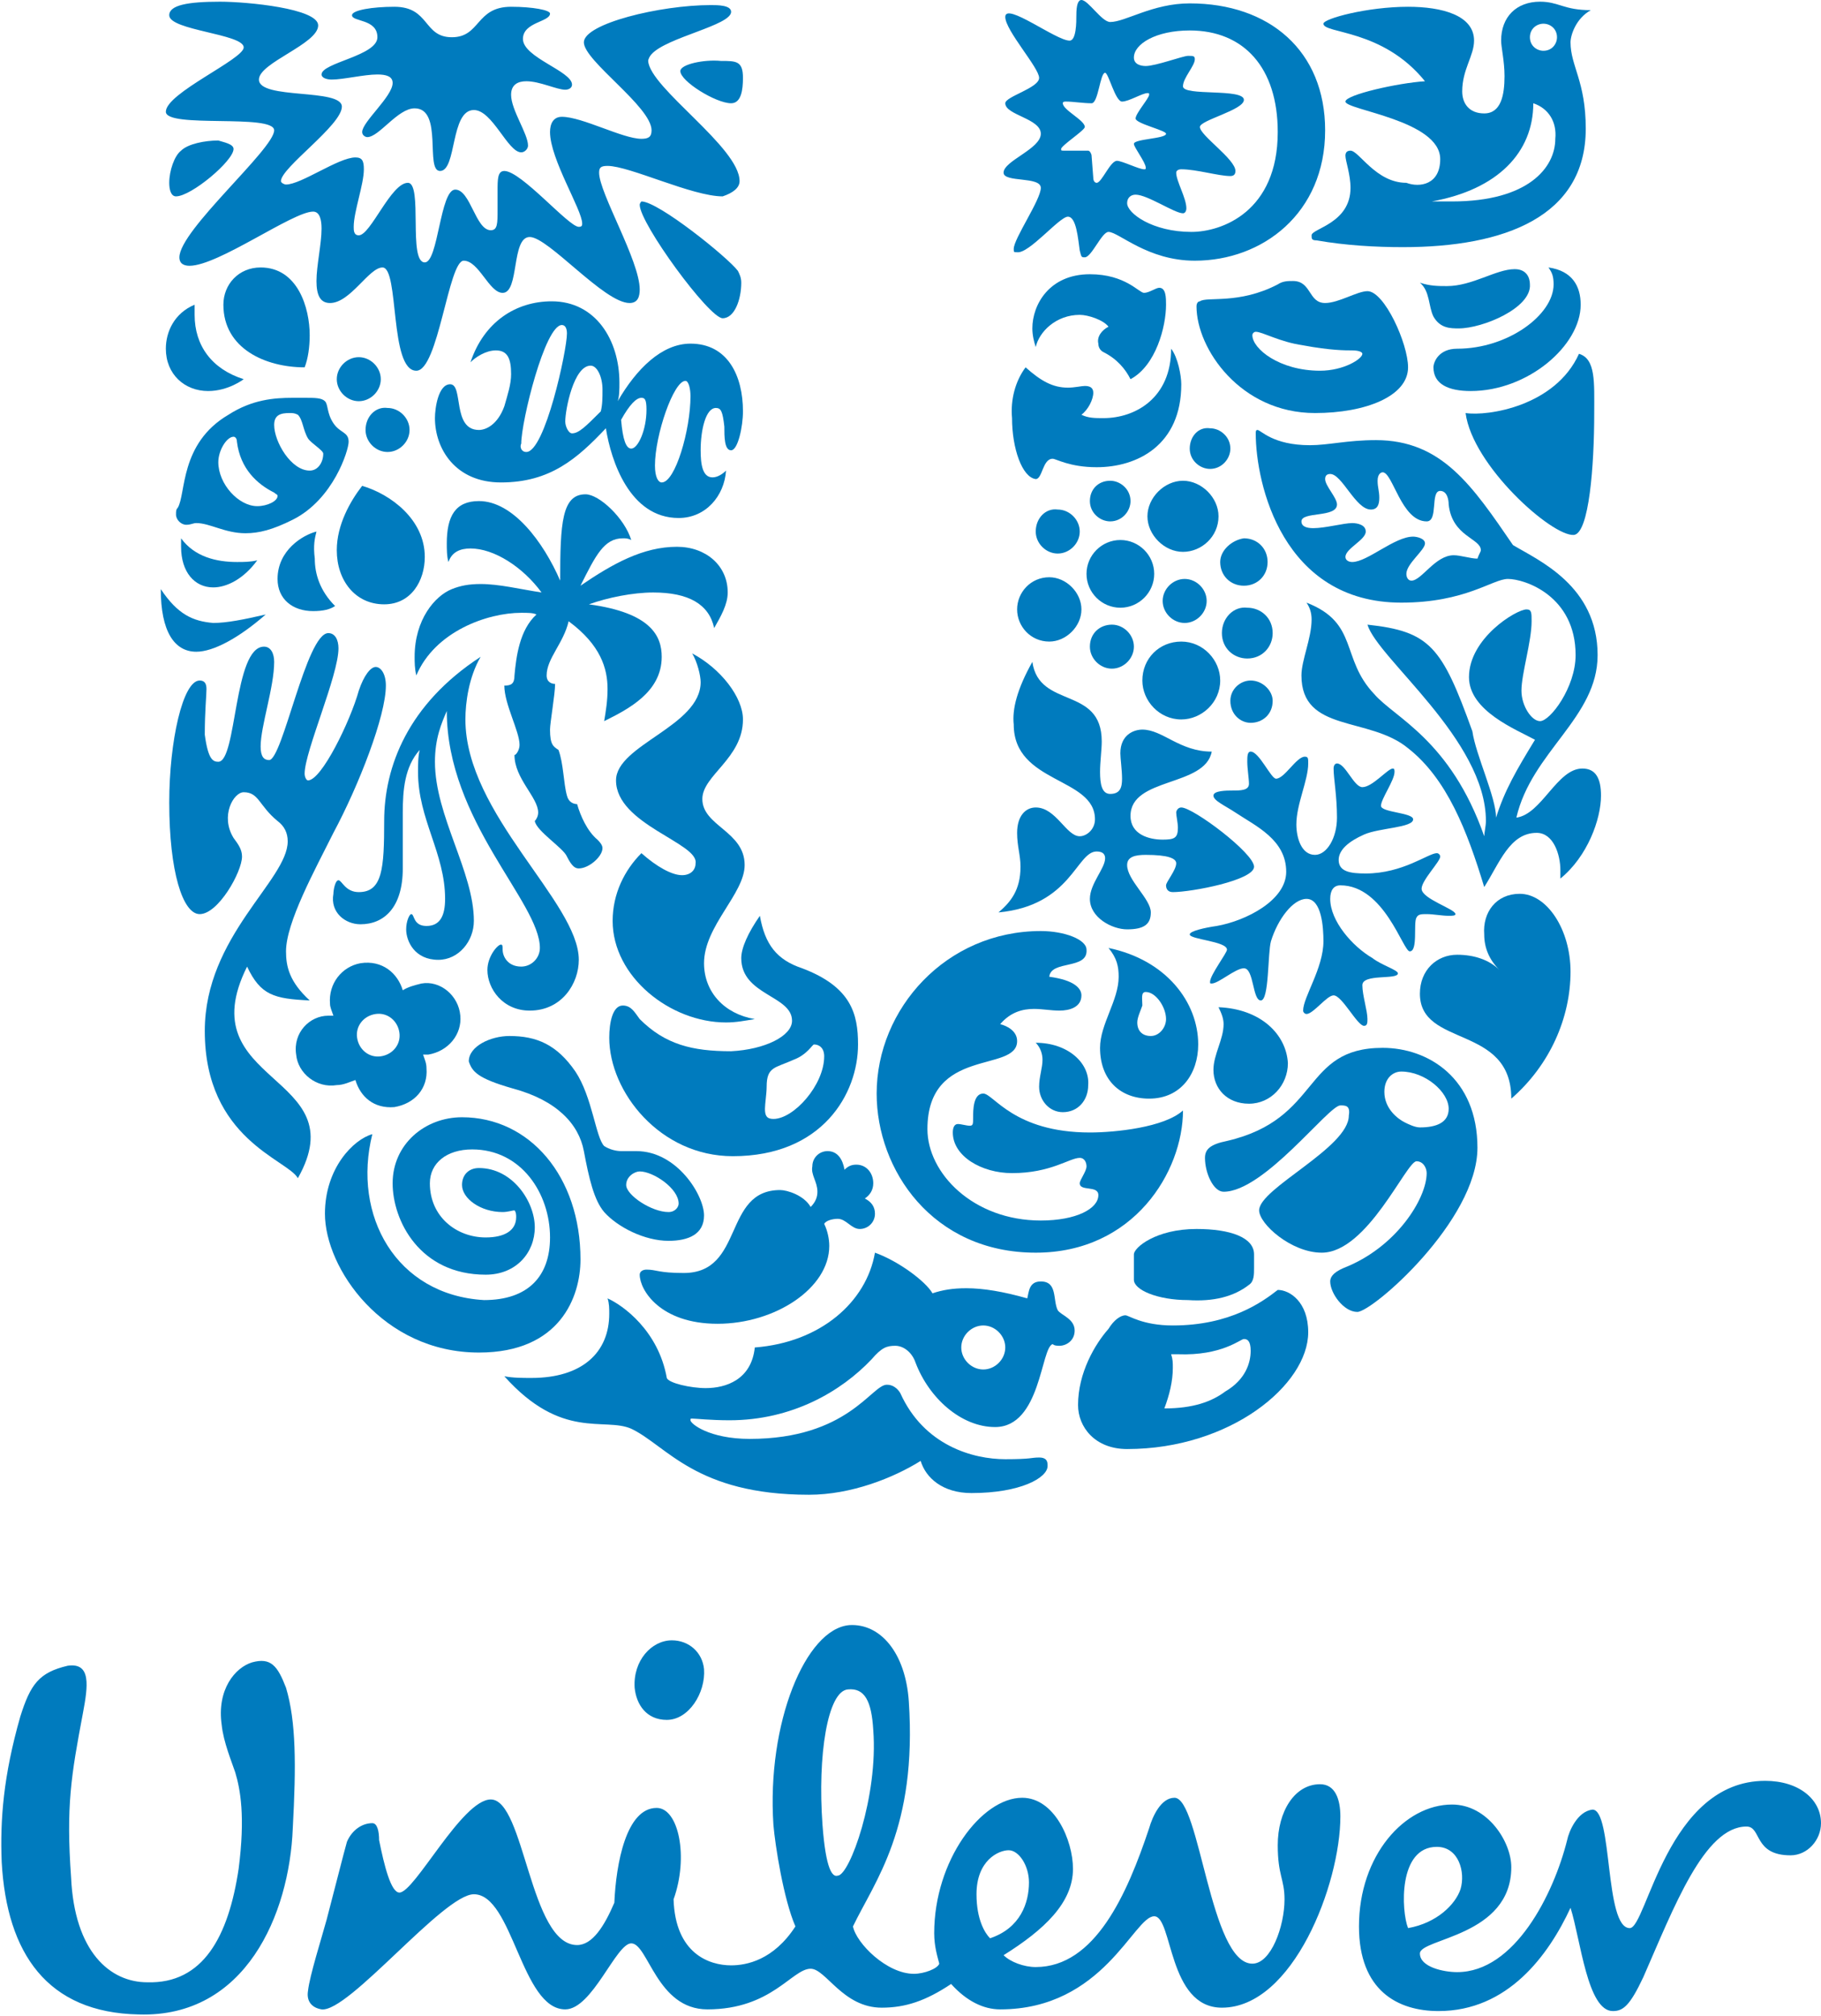
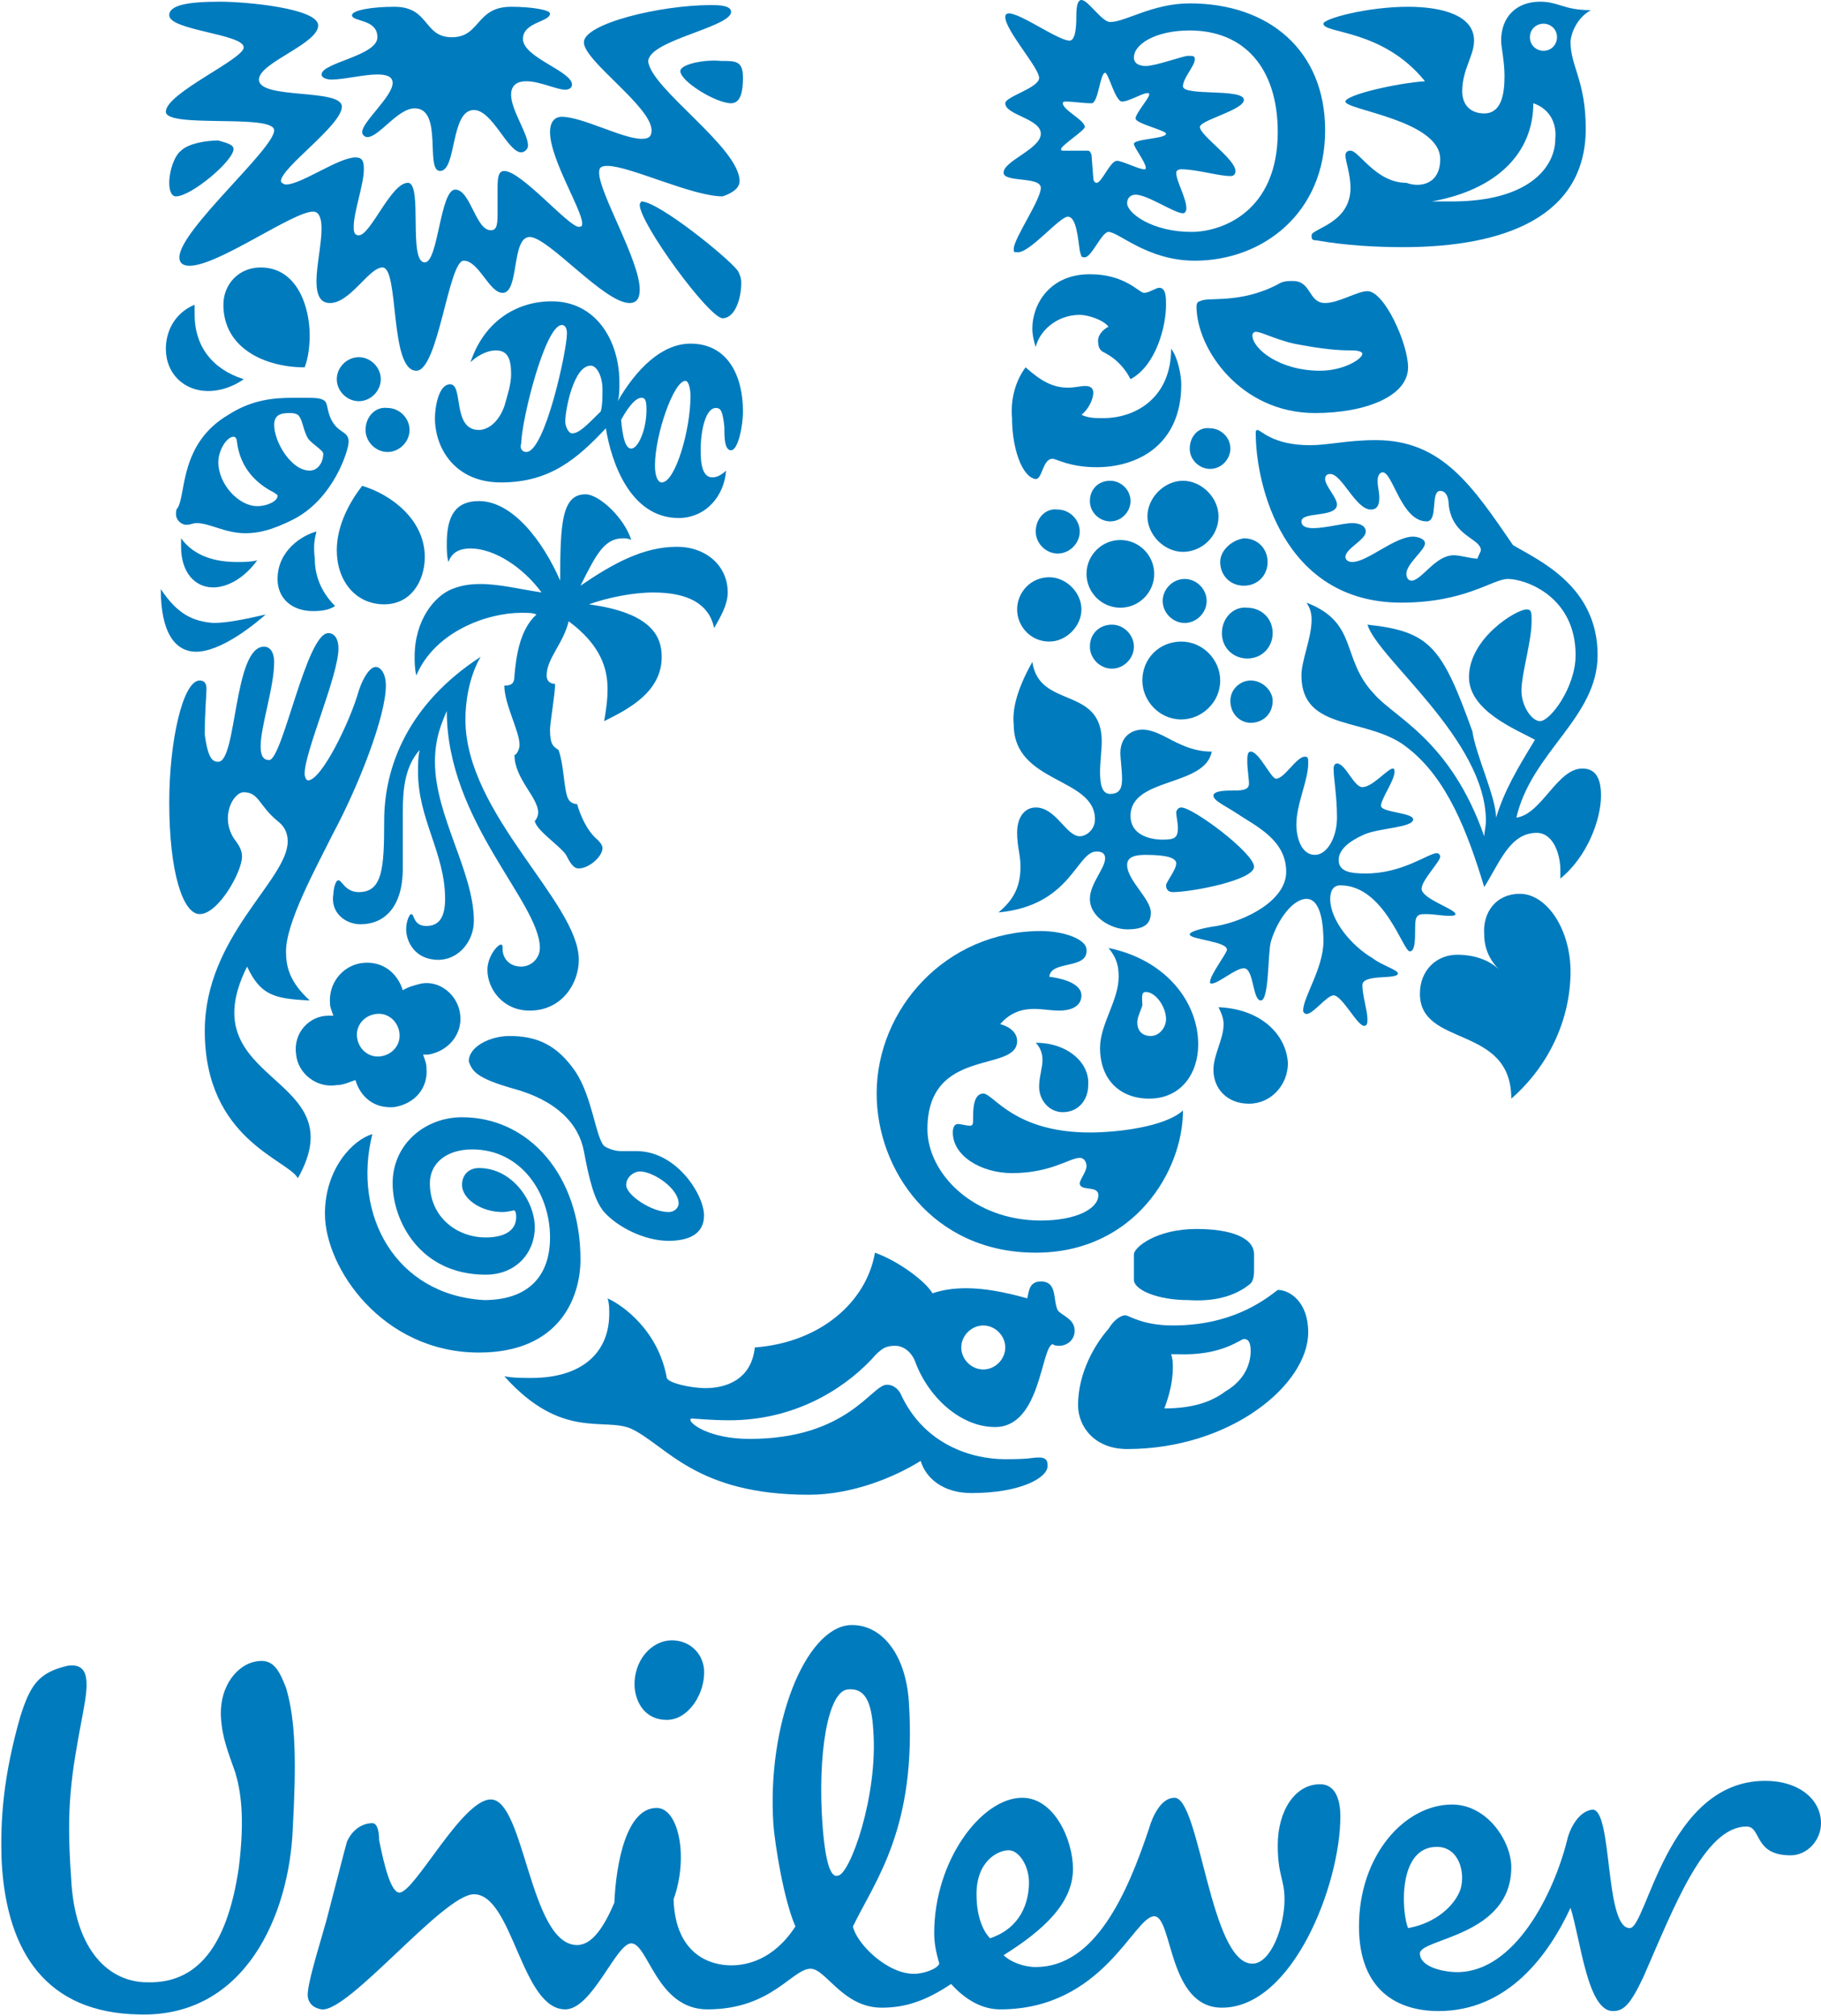
<svg xmlns="http://www.w3.org/2000/svg" xmlns:xlink="http://www.w3.org/1999/xlink" version="1.1" id="Layer_1" x="0px" y="0px" viewBox="0 0 107.6 119.1" style="enable-background:new 0 0 107.6 119.1;" xml:space="preserve">
  <style type="text/css">
	.st0{clip-path:url(#SVGID_2_);fill:#007BBE;}
	.st1{fill:#007BBE;}
</style>
  <g>
    <g>
      <g>
        <defs>
          <rect id="SVGID_1_" y="0.1" width="107.6" height="119" />
        </defs>
        <clipPath id="SVGID_2_">
          <use xlink:href="#SVGID_1_" style="overflow:visible;" />
        </clipPath>
        <path class="st0" d="M13.9,104.7c-0.2-0.6-0.7-1.8-0.8-2.8c-0.3-2.1,0.8-3.4,1.8-3.7c1.1-0.3,1.5,0.2,2,1.5     c0.6,2,0.6,4.6,0.4,8.3c-0.2,5.1-2.8,11.2-9.1,11c-5.4-0.1-7.8-3.6-8.1-9c-0.1-2.5,0.1-5.1,1.1-8.6c0.6-1.9,1.1-2.6,2.8-3     c1.4-0.2,1.2,1.2,0.9,2.8c-0.7,3.7-1,5.5-0.7,9.7c0.2,4.4,2.3,6.2,4.5,6.2c3.3,0.1,4.8-2.7,5.4-6.7     C14.5,107.3,14.2,105.7,13.9,104.7z M84.9,109.1c1.3,0,1.7,1.5,1.4,2.5c-0.3,0.9-1.4,2-3.1,2.3C82.8,112.9,82.6,109.1,84.9,109.1     z M60.8,111.2c0-1-0.6-1.9-1.2-1.9s-1.9,0.6-1.9,2.6c0,1.5,0.5,2.3,0.8,2.6C60.3,113.9,60.8,112.4,60.8,111.2z M41.6,98.6     c-0.1-1-0.9-1.7-1.9-1.7c-1.2,0-2.3,1.2-2.2,2.8c0.1,1,0.7,1.9,1.9,1.9C40.7,101.6,41.7,100,41.6,98.6z M51.6,102.2     c-0.1-1.7-0.5-2.5-1.5-2.4c-1.2,0.1-1.8,3.9-1.5,8c0.2,2.7,0.6,3.1,0.9,3C50.2,110.8,51.9,106.1,51.6,102.2z M92.6,108.7     c-0.8,3.2-3.1,7.8-6.5,7.8c-0.8,0-2.2-0.3-2.2-1.1c0-0.9,5.4-1,5.4-5.1c0-1.5-1.4-3.7-3.5-3.7c-2.8,0-5.5,3-5.5,7.2     c0,3.8,2.3,5,4.7,5c4.1,0,6.5-3.3,7.8-6.1c0.6,1.9,1,6.1,2.5,6.1c0.6,0,1-0.3,1.8-2c1.8-4.1,3.6-8.9,6.1-8.9     c0.9,0,0.4,1.7,2.6,1.7c1,0,1.8-0.9,1.8-1.9c0-1.4-1.3-2.5-3.3-2.5c-5.8,0-7,8.7-8,8.7c-1.5,0-1-7-2.2-7     C93.2,107,92.7,108.2,92.6,108.7z M43.2,116.1c0.9,0,2.5-0.3,3.8-2.3c-0.7-1.6-1.2-4.8-1.3-6c-0.4-6,1.9-11.6,4.5-11.8     c1.8-0.1,3.3,1.6,3.5,4.5c0.5,7.5-2,10.6-3.3,13.3c0.2,1,2,2.8,3.6,2.8c0.6,0,1.4-0.3,1.5-0.6c-0.1-0.4-0.3-1-0.3-1.8     c0-4.3,2.8-8,5.2-8c1.9,0,3,2.5,3,4.2c0,2-1.7,3.6-4.1,5.1c0.4,0.4,1.2,0.7,1.9,0.7c3.5,0,5.4-4.3,6.7-8.2     c0.2-0.7,0.7-1.8,1.5-1.8c1.5,0,2.1,9.8,4.6,9.8c1.1,0,1.9-2.2,1.9-3.8c0-1.2-0.4-1.4-0.4-3.2c0-2,1-3.6,2.5-3.6     c0.9,0,1.2,0.9,1.2,1.9c0,4-2.8,11.3-7,11.3c-3.2,0-2.9-5.4-4-5.4c-1.2,0-3,5.5-9.1,5.5c-1,0-2-0.5-2.9-1.5     c-1.5,1-2.7,1.4-4.1,1.4c-2.3,0-3.3-2.3-4.2-2.3c-1.1,0-2.3,2.4-6.1,2.4c-3,0-3.5-3.9-4.5-3.9c-0.9,0-2.3,3.9-3.9,3.9     c-2.6,0-3.1-6.8-5.4-6.8c-1.8,0-7.4,7-9,6.8c-0.6-0.1-0.9-0.5-0.8-1.1c0.1-0.9,0.8-3.1,1.1-4.2c0.5-1.9,1-3.9,1.2-4.6     c0.3-0.7,0.9-1.1,1.5-1.1c0.3,0,0.4,0.5,0.4,1c0.3,1.5,0.7,3.1,1.2,3.1c0.9,0,3.7-5.5,5.4-5.5c2,0,2.3,8.6,5.1,8.6     c0.9,0,1.6-1.1,2.2-2.5c0.1-2.3,0.7-5.6,2.5-5.6c1.3,0,1.9,2.9,1,5.4C39.9,115.4,41.9,116.1,43.2,116.1" />
      </g>
    </g>
-     <path class="st1" d="M86.2,19.4c-0.5,0-1.1,0-1.5-0.7c-0.3-0.6-0.2-1.5-0.8-2c0.6,0.2,1.1,0.2,1.6,0.2c1.5,0,2.9-1,4-1   c0.7,0,0.9,0.5,0.9,0.9C90.5,18.2,87.6,19.4,86.2,19.4z M86.9,23.1c3.4,0,6.5-2.7,6.5-5.1c0-1.1-0.5-2-1.9-2.2   c0.2,0.3,0.3,0.5,0.3,1c0,1.8-2.7,3.8-5.7,3.8c-1.1,0-1.4,0.8-1.4,1.1C84.7,22.7,85.6,23.1,86.9,23.1z M86.6,24.4   c0.4,3.1,5.1,7.3,6.4,7.2c0.9-0.1,1.2-4.1,1.2-7.2c0-1.8,0.1-3.2-0.9-3.5C91.9,24,87.9,24.6,86.6,24.4" />
    <path class="st1" d="M12.9,45c1.1,0,0.9-6.8,2.7-6.8c0.4,0,0.6,0.4,0.6,0.9c0,1.5-0.8,3.8-0.8,5c0,0.6,0.2,0.8,0.5,0.8   c0.8,0,2.2-7.5,3.5-7.5c0.4,0,0.6,0.4,0.6,0.9c0,1.6-2,6.1-2,7.4c0,0.2,0.1,0.4,0.2,0.4c0.8,0,2.5-3.5,3-5.3c0.3-0.9,0.7-1.4,1-1.4   s0.6,0.4,0.6,1.1c0,1.8-1.6,5.9-3.1,8.7c-1.1,2.2-2.8,5.3-2.8,7c0,0.9,0.2,1.8,1.4,2.9c-2.1-0.1-2.9-0.3-3.7-2   c-3.5,7,6.5,6.3,3,12.5c-0.6-1.1-5.5-2.3-5.5-8.7c0-5.6,4.9-8.9,4.9-11.2c0-0.5-0.2-0.9-0.6-1.2c-1.1-0.9-1.1-1.7-2-1.7   c-0.6,0-1.4,1.4-0.6,2.7c0.3,0.4,0.5,0.7,0.5,1.1c0,0.9-1.4,3.4-2.5,3.4c-1,0-1.8-2.5-1.8-6.6c0-3.6,0.8-7.2,1.8-7.2   c0.3,0,0.4,0.2,0.4,0.5c0,0.4-0.1,1.3-0.1,2.7C12.3,44.9,12.6,45,12.9,45" />
    <path class="st1" d="M21.3,54.6c1.4,0,2.5-1,2.5-3.3V48c0-1.3,0.1-2.7,1-3.7c-0.1,0.4-0.1,0.9-0.1,1.3c0,2.8,1.6,4.8,1.6,7.5   c0,1-0.3,1.6-1.1,1.6S24.5,54,24.3,54c-0.1,0-0.3,0.4-0.3,0.9c0,0.7,0.5,1.8,1.9,1.8c1.2,0,2.1-1.1,2.1-2.3c0-2.9-2.3-6.2-2.3-9.4   c0-1.4,0.4-2.3,0.7-3c0,6.5,5.5,11.3,5.5,14c0,0.6-0.5,1.1-1.1,1.1c-0.8,0-1.1-0.6-1.1-1c0-0.2,0-0.3-0.1-0.3   c-0.2,0-0.8,0.7-0.8,1.5c0,1.1,0.9,2.4,2.5,2.4c1.9,0,2.9-1.6,2.9-3c0-3.4-6.7-8.6-6.7-14.2c0-1,0.2-2.5,0.9-3.7   c-4.3,2.8-5.7,6.5-5.7,9.7c0,2.8-0.1,4.2-1.5,4.2c-0.8,0-1-0.7-1.2-0.7s-0.3,0.6-0.3,0.8C19.5,53.9,20.4,54.6,21.3,54.6" />
    <path class="st1" d="M70.9,17.8c0.4-0.3,2.3,0.2,4.6-1c0.3-0.2,0.6-0.2,0.9-0.2c1.1,0,0.9,1.3,1.9,1.3c0.8,0,1.9-0.7,2.5-0.7   c1,0,2.4,3.1,2.4,4.5c0,1.7-2.5,2.7-5.5,2.7c-4.4,0-7-3.8-7-6.3C70.7,17.9,70.8,17.8,70.9,17.8z M78,21.9c1.4,0,2.5-0.7,2.5-1   c0-0.1-0.2-0.2-0.6-0.2s-1.3,0-2.9-0.3c-1.4-0.2-2.4-0.8-2.8-0.8c-0.1,0-0.2,0.1-0.2,0.2C74,20.6,75.6,21.9,78,21.9" />
    <path class="st1" d="M22,67c-1.1,0.3-2.8,2-2.8,4.7c0,3.2,3.4,8.2,9.1,8.2c4.8,0,6-3.3,6-5.5c0-4.9-3-8.4-7-8.4   c-2.2,0-4.1,1.6-4.1,3.9c0,2.2,1.6,5.4,5.5,5.4c1.8,0,2.9-1.3,2.9-2.8S30.3,69,28.3,69c-0.6,0-1,0.4-1,1c0,0.8,1.1,1.6,2.4,1.6   c0.3,0,0.6-0.1,0.7-0.1c0.1,0.1,0.1,0.3,0.1,0.4c0,0.8-0.7,1.2-1.8,1.2c-1.7,0-3.3-1.2-3.3-3.2c0-1.2,1-2,2.5-2   c2.9,0,4.6,2.6,4.6,5.2c0,2.3-1.3,3.7-3.9,3.7C23.4,76.5,20.8,71.8,22,67" />
    <path class="st1" d="M59.4,86.2c1.6,0,1.5-0.1,2-0.1s0.5,0.3,0.5,0.5c0,0.7-1.6,1.6-4.5,1.6c-1.7,0-2.7-0.9-3-1.9   c-1.6,1-4.1,2-6.6,2c-6.7,0-8.4-2.9-10.5-3.9c-1.6-0.7-4.1,0.7-7.5-3.1c0.5,0.1,1.1,0.1,1.6,0.1c3,0,4.6-1.5,4.6-3.8   c0-0.3,0-0.6-0.1-0.9c0.9,0.4,3,1.9,3.5,4.7c0.1,0.3,1.4,0.6,2.3,0.6c1.2,0,2.7-0.5,2.9-2.4c3.9-0.3,6.6-2.7,7.1-5.6   c1.4,0.5,3,1.7,3.4,2.4c0.6-0.2,1.2-0.3,2-0.3c1,0,2.2,0.2,3.6,0.6c0.1-0.4,0.1-1,0.8-1c1,0,0.7,1.1,1,1.7c0.2,0.3,1,0.5,1,1.2   c0,0.6-0.5,0.9-0.9,0.9c-0.1,0-0.3,0-0.4-0.1c-0.7,0.2-0.7,4.9-3.4,4.9c-2,0-3.9-1.7-4.7-3.8c-0.2-0.6-0.7-1-1.2-1   s-0.8,0.1-1.4,0.8c-1.8,1.9-4.7,3.6-8.4,3.6c-1.1,0-2-0.1-2.2-0.1c-0.1,0-0.1,0-0.1,0.1c0,0.2,1.1,1.1,3.5,1.1   c5.8,0,7.2-3.2,8.1-3.2c0.1,0,0.5,0,0.8,0.5C54.6,85.4,57.5,86.2,59.4,86.2z M56.8,79.6c0,0.7,0.6,1.3,1.3,1.3   c0.7,0,1.3-0.6,1.3-1.3c0-0.7-0.6-1.3-1.3-1.3C57.4,78.3,56.8,78.9,56.8,79.6" />
-     <path class="st1" d="M82.8,63.3c-0.5,0-1,0.4-1,1.2c0,1,0.8,1.6,1.2,1.8c0.2,0.1,0.6,0.3,0.9,0.3c1,0,1.7-0.3,1.7-1.1   C85.6,64.5,84.2,63.3,82.8,63.3z M79.2,65.3c-0.7,0-4.5,5.1-6.9,5.1c-0.6,0-1.1-1.1-1.1-2c0-0.5,0.3-0.8,1.3-1   c5.6-1.3,4.4-5.5,9.2-5.5c2.7,0,5.6,1.8,5.6,5.9c0,4.3-6.2,9.7-7.1,9.7c-0.8,0-1.6-1.1-1.6-1.8c0-0.2,0.1-0.5,0.8-0.8   c3.1-1.2,4.9-4.1,4.9-5.6c0-0.3-0.2-0.7-0.6-0.7c-0.6,0-2.9,5.4-5.6,5.4c-1.8,0-3.7-1.7-3.7-2.5c0-1.3,5.3-3.7,5.3-5.6   C79.8,65.3,79.5,65.3,79.2,65.3" />
    <path class="st1" d="M14.4,22.4c0,0-0.9,0.7-2.1,0.7c-1.4,0-2.5-1-2.5-2.5c0-1,0.5-2.1,1.7-2.6c0,0.2,0,0.4,0,0.6   C11.5,20.4,12.5,21.8,14.4,22.4z M21.4,28.7c-0.7,0.9-1.5,2.3-1.5,3.8c0,1.8,1.1,3.2,2.8,3.2c1.6,0,2.4-1.4,2.4-2.8   C25.1,30.7,23.1,29.2,21.4,28.7z M10.5,30c-0.1,0.1-0.1,0.2-0.1,0.4c0,0.3,0.3,0.6,0.6,0.6c0.3,0,0.4-0.1,0.6-0.1   c0.8,0,1.7,0.6,2.9,0.6c0.8,0,1.6-0.2,2.8-0.8c2.4-1.2,3.3-4.1,3.3-4.6c0-0.6-0.5-0.5-0.9-1.1s-0.3-1.1-0.5-1.3s-0.6-0.2-1.2-0.2   c-0.2,0-0.5,0-0.7,0c-1.1,0-2.4,0.1-3.8,1C10.6,26.2,11,29.2,10.5,30z M18.2,25.9c0.2,0.3,0.9,0.7,0.9,0.9c0,0.5-0.3,1-0.8,1   c-1.1,0-2.1-1.7-2.1-2.7c0-0.6,0.4-0.7,0.9-0.7c0.2,0,0.3,0,0.5,0.1C17.9,24.8,17.9,25.4,18.2,25.9z M15.2,29.9   c-1.1,0-2.3-1.3-2.3-2.6c0-0.7,0.5-1.5,0.9-1.5c0.1,0,0.2,0.1,0.2,0.3c0.2,1.6,1.2,2.5,2.2,3c0.1,0.1,0.2,0.1,0.2,0.2   C16.4,29.6,15.8,29.9,15.2,29.9z M18,21.7c0.2-0.5,0.3-1.2,0.3-1.9c0-1.6-0.7-4-2.9-4c-1.3,0-2.2,1-2.2,2.2   C13.2,20.6,15.7,21.7,18,21.7z M9.5,34.8c0,2.5,0.8,3.7,2.1,3.7c1,0,2.5-0.8,4.1-2.2c-1.3,0.3-2.3,0.5-3.1,0.5   C11.4,36.7,10.5,36.3,9.5,34.8z M10.7,31.8c0,0.2,0,0.3,0,0.5c0,1.5,0.8,2.4,1.9,2.4c0.8,0,1.8-0.5,2.6-1.6   c-0.4,0.1-0.8,0.1-1.2,0.1C12.8,33.2,11.5,32.9,10.7,31.8z M18.7,31.4c-0.8,0.2-2.3,1.1-2.3,2.8c0,1.2,0.9,1.9,2.1,1.9   c0.6,0,1-0.1,1.3-0.3c-0.9-0.9-1.2-1.9-1.2-2.8C18.5,32.2,18.6,31.8,18.7,31.4z M19.9,22.4c0,0.7,0.6,1.3,1.3,1.3   c0.7,0,1.3-0.6,1.3-1.3s-0.6-1.3-1.3-1.3C20.5,21.1,19.9,21.7,19.9,22.4z M21.6,25.4c0,0.7,0.6,1.3,1.3,1.3s1.3-0.6,1.3-1.3   s-0.6-1.3-1.3-1.3C22.2,24,21.6,24.6,21.6,25.4" />
    <path class="st1" d="M72.7,41.4c0-0.7,0.6-1.2,1.2-1.2c0.7,0,1.3,0.6,1.3,1.2c0,0.8-0.6,1.3-1.3,1.3C73.3,42.7,72.7,42.2,72.7,41.4   z M61.2,31.4c0,0.7,0.6,1.3,1.3,1.3c0.7,0,1.3-0.6,1.3-1.3s-0.6-1.3-1.3-1.3C61.8,30,61.2,30.6,61.2,31.4z M60.1,36   c0,1,0.8,1.9,1.9,1.9c1,0,1.9-0.9,1.9-1.9S63,34.1,62,34.1C60.9,34.1,60.1,35,60.1,36z M64.2,33.9c0,1.1,0.9,2,2,2s2-0.9,2-2   s-0.9-2-2-2S64.2,32.8,64.2,33.9z M64.4,29.6c0,0.7,0.6,1.2,1.2,1.2c0.7,0,1.2-0.6,1.2-1.2c0-0.7-0.6-1.2-1.2-1.2   C64.9,28.4,64.4,28.9,64.4,29.6z M70.3,26.5c0,0.7,0.6,1.2,1.2,1.2c0.7,0,1.2-0.6,1.2-1.2c0-0.7-0.6-1.2-1.2-1.2   C70.8,25.2,70.3,25.8,70.3,26.5z M67.8,30.5c0,1.1,1,2.1,2.1,2.1s2.1-0.9,2.1-2.1c0-1.1-1-2.1-2.1-2.1S67.8,29.4,67.8,30.5z    M64.4,38.2c0,0.7,0.6,1.3,1.3,1.3c0.7,0,1.3-0.6,1.3-1.3s-0.6-1.3-1.3-1.3S64.4,37.4,64.4,38.2z M68.7,35.5c0,0.7,0.6,1.3,1.3,1.3   c0.7,0,1.3-0.6,1.3-1.3s-0.6-1.3-1.3-1.3C69.3,34.2,68.7,34.8,68.7,35.5z M67.5,40.2c0,1.2,1,2.3,2.3,2.3c1.2,0,2.3-1,2.3-2.3   c0-1.2-1-2.3-2.3-2.3S67.5,38.9,67.5,40.2z M72.2,37.4c0,0.9,0.7,1.5,1.5,1.5c0.9,0,1.5-0.7,1.5-1.5c0-0.9-0.7-1.5-1.5-1.5   C72.9,35.8,72.2,36.5,72.2,37.4z M72.1,33.2c0,0.8,0.6,1.4,1.4,1.4s1.4-0.6,1.4-1.4c0-0.8-0.6-1.4-1.4-1.4   C72.8,31.9,72.1,32.5,72.1,33.2" />
    <path class="st1" d="M75.5,76.2c-0.9,0.7-2.8,2.1-6.2,2.1c-1.8,0-2.6-0.6-2.8-0.6c-0.3,0-0.7,0.3-1,0.8c-0.8,0.9-1.8,2.6-1.8,4.5   c0,1.3,1,2.6,2.9,2.6c6.1,0,10.7-3.8,10.7-6.9C77.3,76.9,76.2,76.2,75.5,76.2z M73.8,75.9c0.3-0.2,0.3-0.6,0.3-1v-0.8   c0-1-1.4-1.5-3.4-1.5c-2.4,0-3.7,1.1-3.7,1.5v1.5c0,0.6,1.4,1.2,3.2,1.2C71.7,76.9,72.9,76.6,73.8,75.9z M73.5,79.1   c0.2,0,0.4,0.1,0.4,0.7c0,0.7-0.3,1.7-1.5,2.4c-0.8,0.6-1.9,1-3.6,1c0.3-0.8,0.5-1.6,0.5-2.4c0-0.3,0-0.5-0.1-0.8h0.4   C72.2,80.1,73.3,79.1,73.5,79.1" />
    <path class="st1" d="M61,39.1c0.4,2.8,4.1,1.4,4.1,4.7c0,0.5-0.1,1.2-0.1,1.8c0,0.7,0.1,1.3,0.6,1.3c0.6,0,0.7-0.4,0.7-0.9   s-0.1-1.2-0.1-1.5c0-1.1,0.8-1.4,1.3-1.4c1.2,0,2.2,1.3,4.1,1.3c-0.4,2.1-4.8,1.5-4.8,3.8c0,1.1,1.1,1.4,1.9,1.4   c0.7,0,0.9-0.1,0.9-0.7c0-0.3-0.1-0.7-0.1-0.9c0-0.1,0.1-0.3,0.3-0.3c0.7,0,4.3,2.7,4.3,3.5s-3.7,1.5-4.8,1.5   c-0.3,0-0.4-0.2-0.4-0.4s0.6-0.9,0.6-1.3c0-0.3-0.5-0.5-1.8-0.5c-0.6,0-1.1,0.1-1.1,0.6c0,0.9,1.4,2,1.4,2.8c0,0.7-0.4,1-1.4,1   c-0.9,0-2.2-0.7-2.2-1.8c0-0.9,0.9-1.8,0.9-2.4c0-0.2-0.1-0.4-0.5-0.4c-1.2,0-1.5,3.2-5.8,3.6c0.7-0.6,1.3-1.3,1.3-2.7   c0-0.7-0.2-1.2-0.2-2c0-1,0.5-1.5,1.1-1.5c1.2,0,1.8,1.7,2.6,1.7c0.4,0,0.9-0.4,0.9-1c0-2.5-4.8-2.1-4.8-5.6   C59.8,41.9,60.1,40.7,61,39.1z M76.6,48.7c0,0.8,0.3,1.8,1.1,1.8c0.7,0,1.3-1,1.3-2.2c0-1.3-0.2-2.3-0.2-2.9c0-0.2,0.1-0.3,0.2-0.3   c0.5,0,1,1.4,1.5,1.4c0.6,0,1.5-1.1,1.8-1.1c0.1,0,0.1,0.1,0.1,0.2c0,0.5-0.8,1.6-0.8,2s1.9,0.4,1.9,0.8c0,0.5-2,0.5-2.9,0.9   s-1.5,0.9-1.5,1.5c0,0.7,0.7,0.8,1.6,0.8c2.2,0,3.7-1.2,4.2-1.2c0.1,0,0.2,0.1,0.2,0.2c0,0.3-1.1,1.4-1.1,1.9c0,0.6,2,1.2,2,1.5   c0,0.1-0.2,0.1-0.4,0.1c-0.4,0-0.9-0.1-1.3-0.1c-0.3,0-0.5,0-0.6,0.2c-0.2,0.3,0.1,2-0.4,2c-0.4,0-1.5-3.9-4.1-3.9   c-0.4,0-0.6,0.3-0.6,0.8c0,1.3,1.3,2.8,2.5,3.5c0.5,0.4,1.5,0.7,1.5,0.9c0,0.4-2.1,0-2.1,0.7c0,0.6,0.3,1.5,0.3,2   c0,0.2,0,0.4-0.2,0.4c-0.4,0-1.3-1.8-1.8-1.8c-0.4,0-1.2,1.1-1.6,1.1c-0.1,0-0.2-0.1-0.2-0.2c0-0.8,1.2-2.5,1.2-4.1   c0-0.8-0.1-2.5-1-2.5c-0.8,0-1.7,1.2-2.1,2.5c-0.2,0.7-0.1,3.5-0.6,3.5s-0.4-1.9-1-1.9c-0.5,0-1.5,0.9-1.9,0.9   c-0.1,0-0.1,0-0.1-0.1c0-0.4,1-1.7,1-1.9c0-0.5-2.2-0.6-2.2-0.9c0-0.2,0.9-0.4,1.6-0.5c1.7-0.3,4.1-1.5,4.1-3.2   c0-1.9-1.8-2.7-3-3.5c-0.6-0.4-1.3-0.7-1.3-1s0.8-0.3,1.1-0.3c0.5,0,1,0,1-0.4c0-0.3-0.1-0.9-0.1-1.3c0-0.3,0-0.6,0.2-0.6   c0.5,0,1.2,1.6,1.5,1.6c0.5,0,1.2-1.3,1.7-1.3c0.2,0,0.2,0.1,0.2,0.4C77.3,46.1,76.6,47.5,76.6,48.7" />
    <path class="st1" d="M62,57.7c1.5,0.2,1.9,0.7,1.9,1.1c0,0.7-0.7,0.9-1.3,0.9c-0.5,0-1-0.1-1.5-0.1c-0.7,0-1.4,0.2-2,0.9   c0.4,0.1,1,0.4,1,1c0,1.9-5.3,0.3-5.3,5.2c0,2.6,2.7,5.4,6.7,5.4c2.1,0,3.4-0.7,3.4-1.5c0-0.6-1.1-0.2-1.1-0.7c0-0.2,0.4-0.7,0.4-1   c0-0.2-0.1-0.5-0.4-0.5c-0.6,0-1.7,0.9-4,0.9c-1.8,0-3.5-1-3.5-2.4c0-0.3,0.1-0.5,0.3-0.5c0.2,0,0.5,0.1,0.7,0.1s0.2-0.1,0.2-0.5   s0-1.4,0.6-1.4s1.8,2.3,6.3,2.3c1.5,0,4.4-0.3,5.5-1.3c0,3.6-2.9,8.4-8.7,8.4c-6.1,0-9.4-4.9-9.4-9.4c0-5,4.1-9.6,9.7-9.6   c1.4,0,2.7,0.5,2.7,1.1C64.3,57.3,62.1,56.7,62,57.7z M72,59.5c0.2,0.4,0.3,0.7,0.3,1c0,0.9-0.6,1.8-0.6,2.7c0,1.1,0.8,2,2.1,2   c1.3,0,2.3-1.1,2.3-2.4C76,61.1,74.5,59.6,72,59.5z M61.2,61.6c0.3,0.3,0.4,0.7,0.4,1c0,0.5-0.2,1-0.2,1.6c0,0.8,0.6,1.5,1.4,1.5   c0.9,0,1.5-0.7,1.5-1.6C64.4,62.8,63.1,61.6,61.2,61.6z M65.5,56c3.4,0.7,5.3,3.2,5.3,5.7c0,1.7-1,3.2-2.9,3.2   c-1.7,0-2.9-1.1-2.9-3c0-1.4,1.1-2.8,1.1-4.2C66.1,57.1,66,56.6,65.5,56z M67.2,60.4c0,0.5,0.3,0.8,0.8,0.8s0.9-0.5,0.9-1   c0-0.7-0.6-1.6-1.2-1.6c-0.3,0-0.2,0.4-0.2,0.8C67.4,59.7,67.2,60.1,67.2,60.4" />
    <path class="st1" d="M31.1,26.7c1.1,0,2.4-6,2.4-7c0-0.3-0.1-0.5-0.3-0.5c-1,0-2.4,5.7-2.4,7C30.7,26.4,30.8,26.7,31.1,26.7z    M39.1,28.5c0.8,0,1.7-3.1,1.7-5.1c0-0.4-0.1-0.9-0.3-0.9c-0.7,0-1.8,3.2-1.8,5C38.7,28.2,38.9,28.5,39.1,28.5z M33.8,25.6   c0.4,0,0.8-0.4,1.7-1.3c0.1-0.4,0.1-0.8,0.1-1.3c0-0.7-0.3-1.4-0.7-1.4c-1,0-1.5,2.6-1.5,3.3C33.4,25.2,33.6,25.6,33.8,25.6z    M38.2,24.2c0-0.6-0.1-0.7-0.3-0.7c-0.3,0-0.7,0.4-1.2,1.3c0.1,1.2,0.3,1.7,0.6,1.7C37.7,26.5,38.2,25.4,38.2,24.2z M40.8,20.3   c2.2,0,3.1,1.9,3.1,4c0,0.9-0.3,2.3-0.7,2.3s-0.4-0.8-0.4-1.4c-0.1-0.9-0.2-1.1-0.5-1.1c-0.6,0-0.9,1.3-0.9,2.5   c0,0.8,0.1,1.6,0.7,1.6c0.3,0,0.6-0.2,0.8-0.4c-0.1,1.5-1.2,2.8-2.8,2.8c-2.9,0-4-3.4-4.3-5.3c-1.7,1.8-3.3,3.2-6.2,3.2   c-2.7,0-3.9-2-3.9-3.8c0-0.6,0.2-2,0.9-2c0.8,0,0.1,2.7,1.7,2.7c0.4,0,1.1-0.3,1.5-1.4c0.2-0.7,0.4-1.3,0.4-1.9   c0-0.9-0.2-1.4-0.9-1.4c-0.6,0-1.2,0.4-1.5,0.7c0.8-2.4,2.7-3.6,4.8-3.6c2.6,0,4,2.3,4,4.8c0,0.4,0,0.8-0.1,1.1   C37.6,21.8,39.1,20.3,40.8,20.3" />
    <path class="st1" d="M34.6,29.2c-1.4,0-1.5,1.7-1.5,5.1c-1-2.3-2.8-4.7-4.8-4.7c-1.4,0-1.9,0.9-1.9,2.5c0,0.3,0,0.8,0.1,1.1   c0.2-0.6,0.7-0.8,1.3-0.8c1.4,0,3.1,1.1,4.2,2.6c-1.3-0.2-2.5-0.5-3.6-0.5c-0.7,0-1.2,0.1-1.7,0.3c-1,0.4-2.2,1.8-2.2,4   c0,0.3,0,0.7,0.1,1.1c1.1-2.6,4.2-3.7,6.2-3.7c0.4,0,0.7,0,0.9,0.1c-1,0.9-1.2,2.5-1.3,3.6c0,0.5-0.2,0.6-0.6,0.6   c0,1.1,0.9,2.7,0.9,3.5c0,0.3-0.2,0.6-0.3,0.6c0,1.4,1.4,2.5,1.4,3.4c0,0.2-0.1,0.4-0.2,0.5c0.1,0.6,1.7,1.6,1.9,2.1   c0.3,0.6,0.5,0.7,0.7,0.7c0.6,0,1.4-0.7,1.4-1.2c0-0.2-0.2-0.4-0.3-0.5c-0.6-0.5-1-1.4-1.2-2.1c-0.2,0-0.5-0.1-0.6-0.5   c-0.2-0.7-0.2-1.9-0.5-2.7c-0.3-0.2-0.5-0.3-0.5-1.2c0-0.4,0.3-2.1,0.3-2.7c-0.2,0-0.5-0.1-0.5-0.5c0-1,1-1.9,1.3-3.2   c1.9,1.4,2.3,2.8,2.3,4c0,0.7-0.1,1.3-0.2,1.9c1.4-0.7,3.4-1.7,3.4-3.8c0-1.2-0.6-2.6-4.3-3.1c1.1-0.4,2.6-0.7,3.8-0.7   c2.1,0,3.3,0.7,3.6,2.1c0.4-0.7,0.8-1.4,0.8-2.1c0-1.6-1.3-2.7-3-2.7c-2,0-3.8,1-5.7,2.3c0.9-1.8,1.4-2.8,2.5-2.8   c0.2,0,0.3,0,0.5,0.1C36.9,30.6,35.4,29.2,34.6,29.2" />
    <path class="st1" d="M89.8,52.8c1.6,0,3,2.1,3,4.6c0,2.7-1.2,5.5-3.5,7.5c0-4.4-5.4-3-5.4-6.2c0-1.4,1-2.3,2.2-2.3   c1,0,1.9,0.3,2.5,0.9c-0.6-0.6-0.9-1.3-0.9-2.1C87.6,53.9,88.4,52.8,89.8,52.8" />
    <path class="st1" d="M60.6,21.7c0.9,0.8,1.6,1.2,2.5,1.2c0.4,0,0.8-0.1,1-0.1c0.3,0,0.5,0.1,0.5,0.4c0,0.4-0.3,1-0.7,1.3   c0.4,0.2,0.8,0.2,1.3,0.2c1.9,0,4-1.2,4-4.1c0.4,0.5,0.6,1.6,0.6,2.1c0,3.6-2.6,4.9-5,4.9c-1.6,0-2.4-0.5-2.6-0.5   c-0.6,0-0.6,1.2-1,1.2c-0.8-0.1-1.4-1.8-1.4-3.6C59.7,23.6,60,22.5,60.6,21.7z M65.5,19.3c-0.3-0.4-1.2-0.7-1.7-0.7   c-1.4,0-2.4,1-2.6,1.9c-0.1-0.3-0.2-0.7-0.2-1.1c0-1.4,1-3.2,3.4-3.2c2.1,0,2.9,1.1,3.2,1.1c0.3,0,0.7-0.3,0.9-0.3   c0.4,0,0.4,0.6,0.4,1c0,1.3-0.6,3.6-2.1,4.4c-0.3-0.6-0.8-1.2-1.6-1.6c-0.2-0.1-0.3-0.3-0.3-0.5C64.8,19.9,65.1,19.5,65.5,19.3" />
    <path class="st1" d="M37.8,12.1c0,1.1,4.1,6.7,4.9,6.7c0.7,0,1.1-1.1,1.1-2.1c0-0.3-0.1-0.5-0.2-0.7c-0.6-0.8-4.7-4.1-5.7-4.1   C37.9,11.9,37.8,12,37.8,12.1z M13.8,8.8c0,0.7-2.5,2.8-3.4,2.8c-0.3,0-0.4-0.4-0.4-0.8c0-0.7,0.3-1.6,0.7-1.9   c0.4-0.4,1.4-0.6,2.2-0.6C13.2,8.4,13.8,8.5,13.8,8.8z M43.7,10.7c0-2-5.3-5.5-5.4-7.1c0-0.1,0.1-0.3,0.2-0.4   c0.9-1,4.7-1.7,4.7-2.5c0-0.4-0.8-0.4-1.2-0.4c-3,0-7.5,1.1-7.5,2.2s4,3.8,4,5.2c0,0.4-0.2,0.5-0.6,0.5c-1.1,0-3.5-1.3-4.7-1.3   c-0.5,0-0.7,0.4-0.7,0.9c0,1.6,1.9,4.6,1.9,5.4c0,0.1,0,0.2-0.2,0.2c-0.6,0-3.4-3.3-4.4-3.3c-0.4,0-0.4,0.5-0.4,1.2v1.1   c0,0.8,0,1.2-0.4,1.2c-0.9,0-1.2-2.4-2.1-2.4c-0.9,0-1,4.3-1.8,4.3c-1,0-0.1-4.7-1-4.7c-1,0-2.2,3.1-2.9,3.1   c-0.3,0-0.3-0.3-0.3-0.5c0-0.9,0.6-2.5,0.6-3.4c0-0.5-0.1-0.7-0.5-0.7c-1,0-3.2,1.6-4.1,1.6c-0.1,0-0.3-0.1-0.3-0.2   c0-0.8,3.6-3.3,3.6-4.4s-4.9-0.4-4.9-1.6c0-1,3.5-2.1,3.5-3.2c0-1-4.2-1.4-5.8-1.4c-1.9,0-3,0.2-3,0.8c0,0.9,4.4,1.1,4.4,1.9   c0,0.7-4.6,2.7-4.6,3.8c0,1,6.4,0.1,6.4,1.1c0,1.1-5.6,5.9-5.6,7.5c0,0.4,0.3,0.5,0.6,0.5c1.7,0,6.1-3.2,7.3-3.2   c0.4,0,0.5,0.5,0.5,1c0,0.9-0.3,2.2-0.3,3.1c0,0.8,0.2,1.3,0.8,1.3c1.2,0,2.3-2.1,3.1-2.1c1,0,0.4,6.1,2,6.1c1.3,0,1.9-6.5,2.8-6.5   c0.9,0,1.5,1.9,2.3,1.9c1,0,0.5-3.3,1.6-3.3s4.4,3.9,5.9,3.9c0.5,0,0.6-0.4,0.6-0.8c0-1.7-2.4-5.7-2.4-6.9c0-0.3,0.1-0.4,0.5-0.4   c1.3,0,5,1.8,6.8,1.8C43.3,11.4,43.7,11.1,43.7,10.7z M40.2,4.2c0,0.6,2.1,1.9,3,1.9c0.6,0,0.7-0.8,0.7-1.5c0-1-0.4-1-1.3-1   C41.6,3.5,40.2,3.8,40.2,4.2z M32.5,0.8c0-0.2-1-0.4-2.3-0.4c-2.1,0-1.8,1.8-3.5,1.8s-1.3-1.8-3.4-1.8c-1.3,0-2.5,0.2-2.5,0.5   c0,0.4,1.5,0.2,1.5,1.3S19,3.7,19,4.4c0,0.2,0.3,0.3,0.6,0.3c0.7,0,1.9-0.3,2.7-0.3c0.5,0,0.9,0.1,0.9,0.5c0,0.8-1.8,2.3-1.8,2.9   c0,0.2,0.2,0.3,0.3,0.3c0.7,0,1.8-1.7,2.8-1.7c1.7,0,0.6,3.7,1.5,3.7c1,0,0.6-3.6,2-3.6c1.1,0,2,2.5,2.8,2.5c0.2,0,0.4-0.2,0.4-0.4   c0-0.7-1-2.1-1-3c0-0.6,0.4-0.8,0.9-0.8c0.8,0,1.8,0.5,2.3,0.5c0.2,0,0.4-0.1,0.4-0.3c0-0.8-2.9-1.6-2.9-2.7   C30.9,1.3,32.5,1.3,32.5,0.8" />
    <path class="st1" d="M90.6,6.1c0,2.9-2.1,5.1-6,5.8c0.4,0,0.8,0,1.2,0c4.5,0,6.1-2,6.1-3.7C92,7.2,91.5,6.4,90.6,6.1z M85.1,9.4   c0-2.3-5.6-2.9-5.6-3.4c0-0.4,3.1-1.1,4.7-1.2c-2.5-3.1-6-2.8-6-3.4c0-0.3,2.6-1,5-1c2,0,3.9,0.5,3.9,2c0,0.9-0.7,1.7-0.7,3   c0,0.7,0.4,1.3,1.3,1.3c1,0,1.2-1.1,1.2-2.2c0-0.9-0.2-1.7-0.2-2.1c0-1.4,0.9-2.3,2.3-2.3c1.1,0,1.4,0.5,3,0.5   c-0.9,0.5-1.2,1.5-1.2,1.9c0,1.4,0.9,2.3,0.9,5.1c0,5.2-4.8,7-10.8,7c-1.6,0-3.4-0.1-5.1-0.4c-0.3,0-0.3-0.1-0.3-0.3   c0-0.4,2.3-0.7,2.3-2.8c0-0.8-0.3-1.6-0.3-1.9c0-0.2,0.1-0.3,0.3-0.3c0.5,0,1.5,1.9,3.3,1.9C83.9,11.1,85.1,10.9,85.1,9.4z    M90.4,2.2c0,0.5,0.4,0.8,0.8,0.8C91.7,3,92,2.6,92,2.2c0-0.5-0.4-0.8-0.8-0.8S90.4,1.7,90.4,2.2" />
    <path class="st1" d="M87.5,32.5c0-0.7-1.7-0.8-1.9-2.7c0-0.3-0.1-0.8-0.5-0.8c-0.6,0-0.1,1.8-0.8,1.8c-1.5,0-2-2.9-2.6-2.9   c-0.1,0-0.3,0.1-0.3,0.5s0.1,0.6,0.1,1s-0.1,0.7-0.5,0.7c-0.9,0-1.7-2.1-2.4-2.1c-0.2,0-0.3,0.1-0.3,0.3c0,0.4,0.7,1.1,0.7,1.5   c0,0.8-2.1,0.4-2.1,1c0,0.3,0.3,0.4,0.7,0.4c0.7,0,1.8-0.3,2.3-0.3c0.3,0,0.8,0.1,0.8,0.5c0,0.5-1.2,1-1.2,1.5   c0,0.2,0.2,0.3,0.4,0.3c0.9,0,2.5-1.5,3.6-1.5c0.2,0,0.7,0.1,0.7,0.4c0,0.4-1.1,1.2-1.1,1.8c0,0.2,0.1,0.4,0.3,0.4   c0.6,0,1.4-1.5,2.5-1.5c0.4,0,1,0.2,1.4,0.2C87.4,32.7,87.5,32.6,87.5,32.5z M88.4,48.3c0.5-1.6,1.2-2.8,2.3-4.6   c-1.1-0.6-3.9-1.7-3.9-3.7c0-2.3,2.8-4,3.4-4c0.3,0,0.3,0.2,0.3,0.7c0,1.2-0.6,3.1-0.6,4.1c0,0.9,0.6,1.8,1.1,1.8   c0.6,0,2.1-2,2.1-3.9c0-3.5-3-4.5-4-4.5c-0.9,0-2.5,1.4-6.3,1.4c-7,0-8.6-7-8.6-10c0-0.1,0-0.2,0.1-0.2c0.2,0,0.9,0.9,3.1,0.9   c1.1,0,2.2-0.3,3.9-0.3c3.9,0,5.7,2.7,8.1,6.2c1.5,0.9,5,2.4,5,6.5c0,3.7-3.9,5.7-4.8,9.6c1.5-0.2,2.4-2.9,3.9-2.9   c0.8,0,1.1,0.6,1.1,1.6c0,1.4-0.8,3.6-2.4,4.9c0-0.1,0-0.3,0-0.5c0-0.9-0.4-2.2-1.4-2.2c-1.6,0-2.2,1.8-3.1,3.2   c-1-3.3-2.2-6.4-4.5-8.2c-2.3-1.9-6.3-0.9-6.3-4.3c0-0.9,0.6-2.2,0.6-3.3c0-0.4-0.1-0.7-0.3-1c3.1,1.2,2,3.3,4,5.4   c1.2,1.4,4.5,2.7,6.5,8.4c0-0.2,0.1-0.6,0.1-0.9c0-4.8-6.4-9.6-7-11.6c3.7,0.4,4.4,1.3,6.2,6.3C87.2,44.6,88.4,47.1,88.4,48.3" />
    <path class="st1" d="M70.4,13.7c-2.3,0-3.8-1.1-3.8-1.7c0-0.3,0.2-0.5,0.5-0.5c0.7,0,2.3,1.1,2.8,1.1c0.1,0,0.2-0.1,0.2-0.3   c0-0.6-0.6-1.6-0.6-2.1c0-0.1,0.1-0.2,0.3-0.2c0.9,0,2.2,0.4,2.9,0.4c0.2,0,0.3-0.1,0.3-0.3c0-0.7-2.1-2.1-2.1-2.6   c0-0.4,2.6-1,2.6-1.6c0-0.7-3.6-0.2-3.6-0.8c0-0.5,0.7-1.2,0.7-1.6c0-0.2-0.1-0.2-0.4-0.2s-1.9,0.6-2.5,0.6c-0.3,0-0.7-0.1-0.7-0.5   c0-0.8,1.3-1.6,3.3-1.6c3.2,0,5.2,2.2,5.2,6C75.5,12.5,72.2,13.7,70.4,13.7z M64.1,7.5c0-0.4-1.3-1-1.3-1.4C62.8,6,62.9,6,63,6   c0.4,0,1,0.1,1.5,0.1c0.4,0,0.5-1.8,0.8-1.8c0.2,0,0.6,1.7,1,1.7s1.2-0.5,1.5-0.5c0.1,0,0.1,0,0.1,0.1c0,0.2-0.8,1.1-0.8,1.4   s1.8,0.7,1.8,0.9c0,0.3-1.9,0.3-1.9,0.6c0,0.2,0.7,1.1,0.7,1.4c0,0.1,0,0.1-0.1,0.1c-0.3,0-1.3-0.5-1.6-0.5c-0.4,0-0.9,1.3-1.2,1.3   c-0.1,0-0.2-0.1-0.2-0.3l-0.1-1.3c0-0.1-0.1-0.3-0.2-0.3c-0.4,0-1.1,0-1.4,0c-0.2,0-0.2,0-0.2-0.1C62.7,8.6,64.1,7.7,64.1,7.5z    M63.1,12.8c0.5,0,0.6,1.3,0.7,2c0.1,0.4,0.1,0.4,0.3,0.4c0.4,0,1-1.5,1.4-1.5c0.6,0,2.3,1.7,5.1,1.7c4,0,7.7-2.8,7.7-7.7   c0-4.7-3.3-7.5-8-7.5c-2.2,0-3.8,1.1-4.7,1.1c-0.5,0-1.3-1.3-1.7-1.3c-0.2,0-0.3,0.3-0.3,0.9c0,0.4,0,1.5-0.4,1.5   c-0.8,0-3.8-2.3-3.8-1.4c0,0.8,2,3,2,3.6c0,0.6-2,1.1-2,1.5c0,0.7,2.1,0.9,2.1,1.8s-2.2,1.6-2.2,2.3c0,0.6,2.2,0.2,2.2,0.9   s-1.6,3-1.6,3.6c0,0.2,0,0.2,0.2,0.2C60.8,15,62.6,12.8,63.1,12.8" />
-     <path class="st1" d="M48.3,70.4c0,0.3-0.1,0.6-0.4,0.9c-0.4-0.7-1.4-1-1.8-1c-3.4,0-2.1,4.9-5.7,4.9c-1.5,0-1.6-0.2-2.2-0.2   c-0.2,0-0.4,0.1-0.4,0.3c0,0.9,1.2,2.9,4.6,2.9c3.4,0,6.6-2.1,6.6-4.6c0-0.4-0.1-0.9-0.3-1.3c0.1-0.2,0.5-0.3,0.8-0.3   c0.5,0,0.8,0.6,1.3,0.6s0.9-0.4,0.9-0.9c0-0.4-0.2-0.7-0.6-0.9c0.3-0.2,0.5-0.5,0.5-0.9c0-0.6-0.4-1.1-1-1.1   c-0.3,0-0.5,0.1-0.7,0.3c-0.1-0.6-0.4-1.1-1-1.1c-0.5,0-0.9,0.4-0.9,0.9C47.9,69.4,48.3,69.8,48.3,70.4" />
    <path class="st1" d="M30.3,64.3c2.6,0.7,3.9,2.1,4.2,3.7s0.6,2.9,1.2,3.6c0.8,0.9,2.4,1.7,3.8,1.7c1.2,0,2.1-0.4,2.1-1.5   c0-1.2-1.6-3.8-4-3.8c-0.2,0-0.5,0-0.9,0c-0.3,0-0.7-0.1-1-0.3c-0.5-0.5-0.7-2.9-1.7-4.4c-1.1-1.6-2.3-2.1-3.9-2.1   c-1.1,0-2.4,0.6-2.4,1.5C27.9,63.3,28.2,63.7,30.3,64.3z M39.5,71.6c-1,0-2.5-1-2.5-1.6c0-0.5,0.5-0.8,0.8-0.8c0.8,0,2.3,1,2.3,1.9   C40.1,71.3,39.9,71.6,39.5,71.6" />
-     <path class="st1" d="M36.4,46.1c0-2.1,5-3.2,5-5.8c0-0.4-0.2-1.2-0.5-1.7c1.7,0.9,3,2.6,3,3.9c0,2.3-2.4,3.3-2.4,4.7   c0,1.6,2.5,1.9,2.5,3.9c0,1.7-2.4,3.6-2.4,5.8c0,1.7,1.2,3,3,3.3c-0.6,0.1-1.1,0.2-1.7,0.2c-3.3,0-6.7-2.7-6.7-6c0-1.6,0.7-3,1.7-4   c0.9,0.8,1.8,1.3,2.4,1.3c0.5,0,0.8-0.3,0.8-0.7C41.3,49.8,36.4,48.7,36.4,46.1z M46.9,62.6c-1.1,0.5-1.6,0.4-1.6,1.6   c0,0.4-0.1,1-0.1,1.3c0,0.4,0.1,0.6,0.5,0.6c1.2,0,3-2,3-3.7c0-0.5-0.3-0.7-0.6-0.7C48,61.7,47.7,62.3,46.9,62.6z M46.8,60.3   c0-1.5-3-1.5-3-3.7c0-0.6,0.4-1.5,1.1-2.5c0.3,1.7,1,2.6,2.5,3.1c2.9,1.1,3.3,2.7,3.3,4.5c0,2.9-2.1,6.6-7.4,6.6   c-4.3,0-7.3-3.8-7.3-7c0-0.9,0.2-1.9,0.8-1.9c0.5,0,0.7,0.4,1,0.8c1.5,1.5,3.1,1.9,5.4,1.9C45.2,62,46.8,61.2,46.8,60.3" />
    <path class="st1" d="M23.6,61c0.1,0.7-0.4,1.3-1.1,1.4s-1.3-0.4-1.4-1.1s0.4-1.3,1.1-1.4S23.5,60.3,23.6,61z M17.5,62.3   c0.1,1.1,1.2,2,2.4,1.8c0.4,0,0.8-0.2,1.1-0.3c0.3,1,1.1,1.7,2.3,1.6c1.2-0.2,2-1.1,1.9-2.3c0-0.3-0.1-0.5-0.2-0.8c0,0,0.2,0,0.3,0   c1.2-0.2,2-1.2,1.9-2.3c-0.1-1.2-1.2-2.1-2.3-1.9c-0.4,0.1-0.8,0.2-1.1,0.4c-0.3-1-1.2-1.8-2.5-1.6c-1.1,0.2-1.9,1.2-1.8,2.4   c0,0.2,0.1,0.4,0.2,0.7c0,0-0.2,0-0.3,0C18.3,60,17.3,61,17.5,62.3" />
  </g>
</svg>